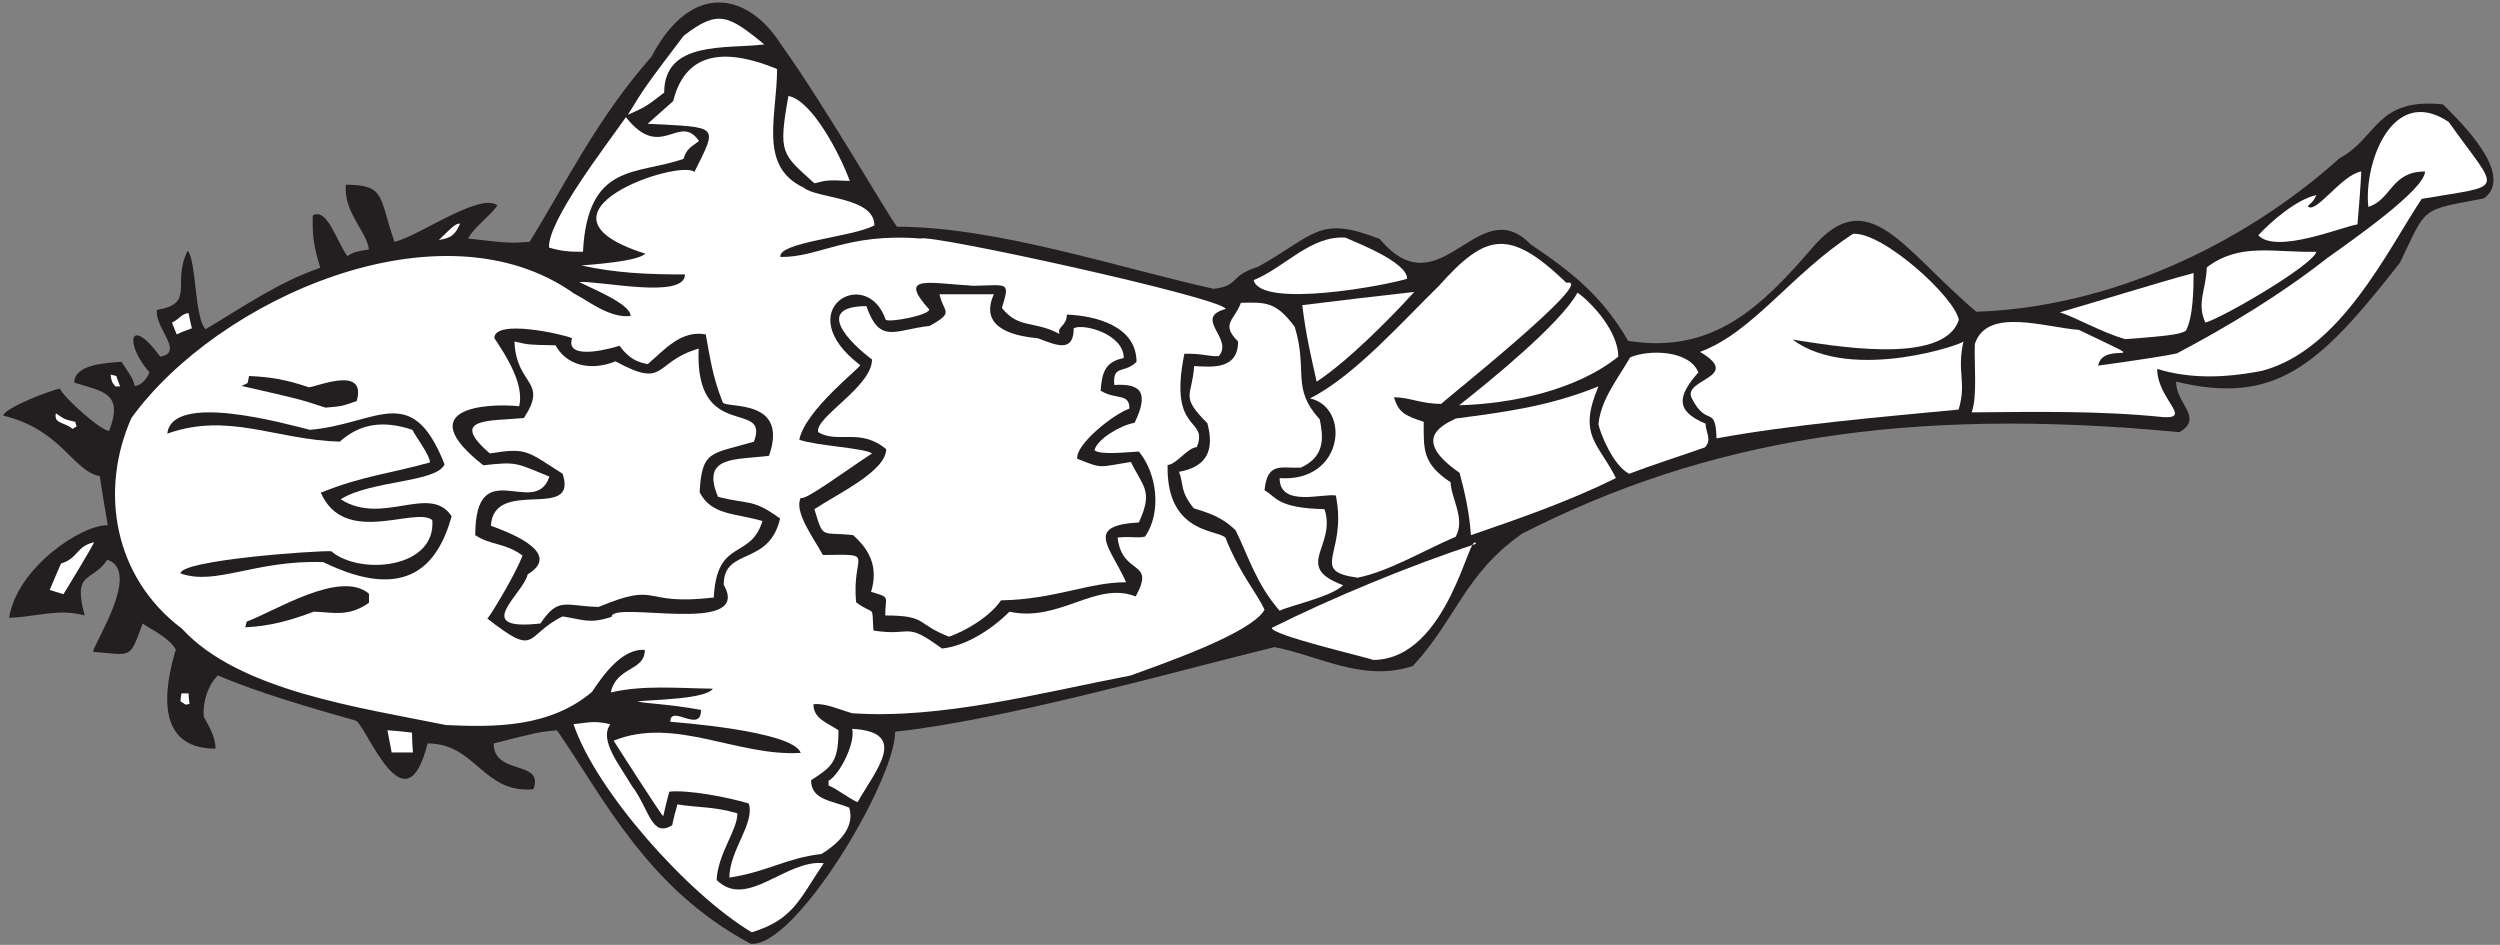
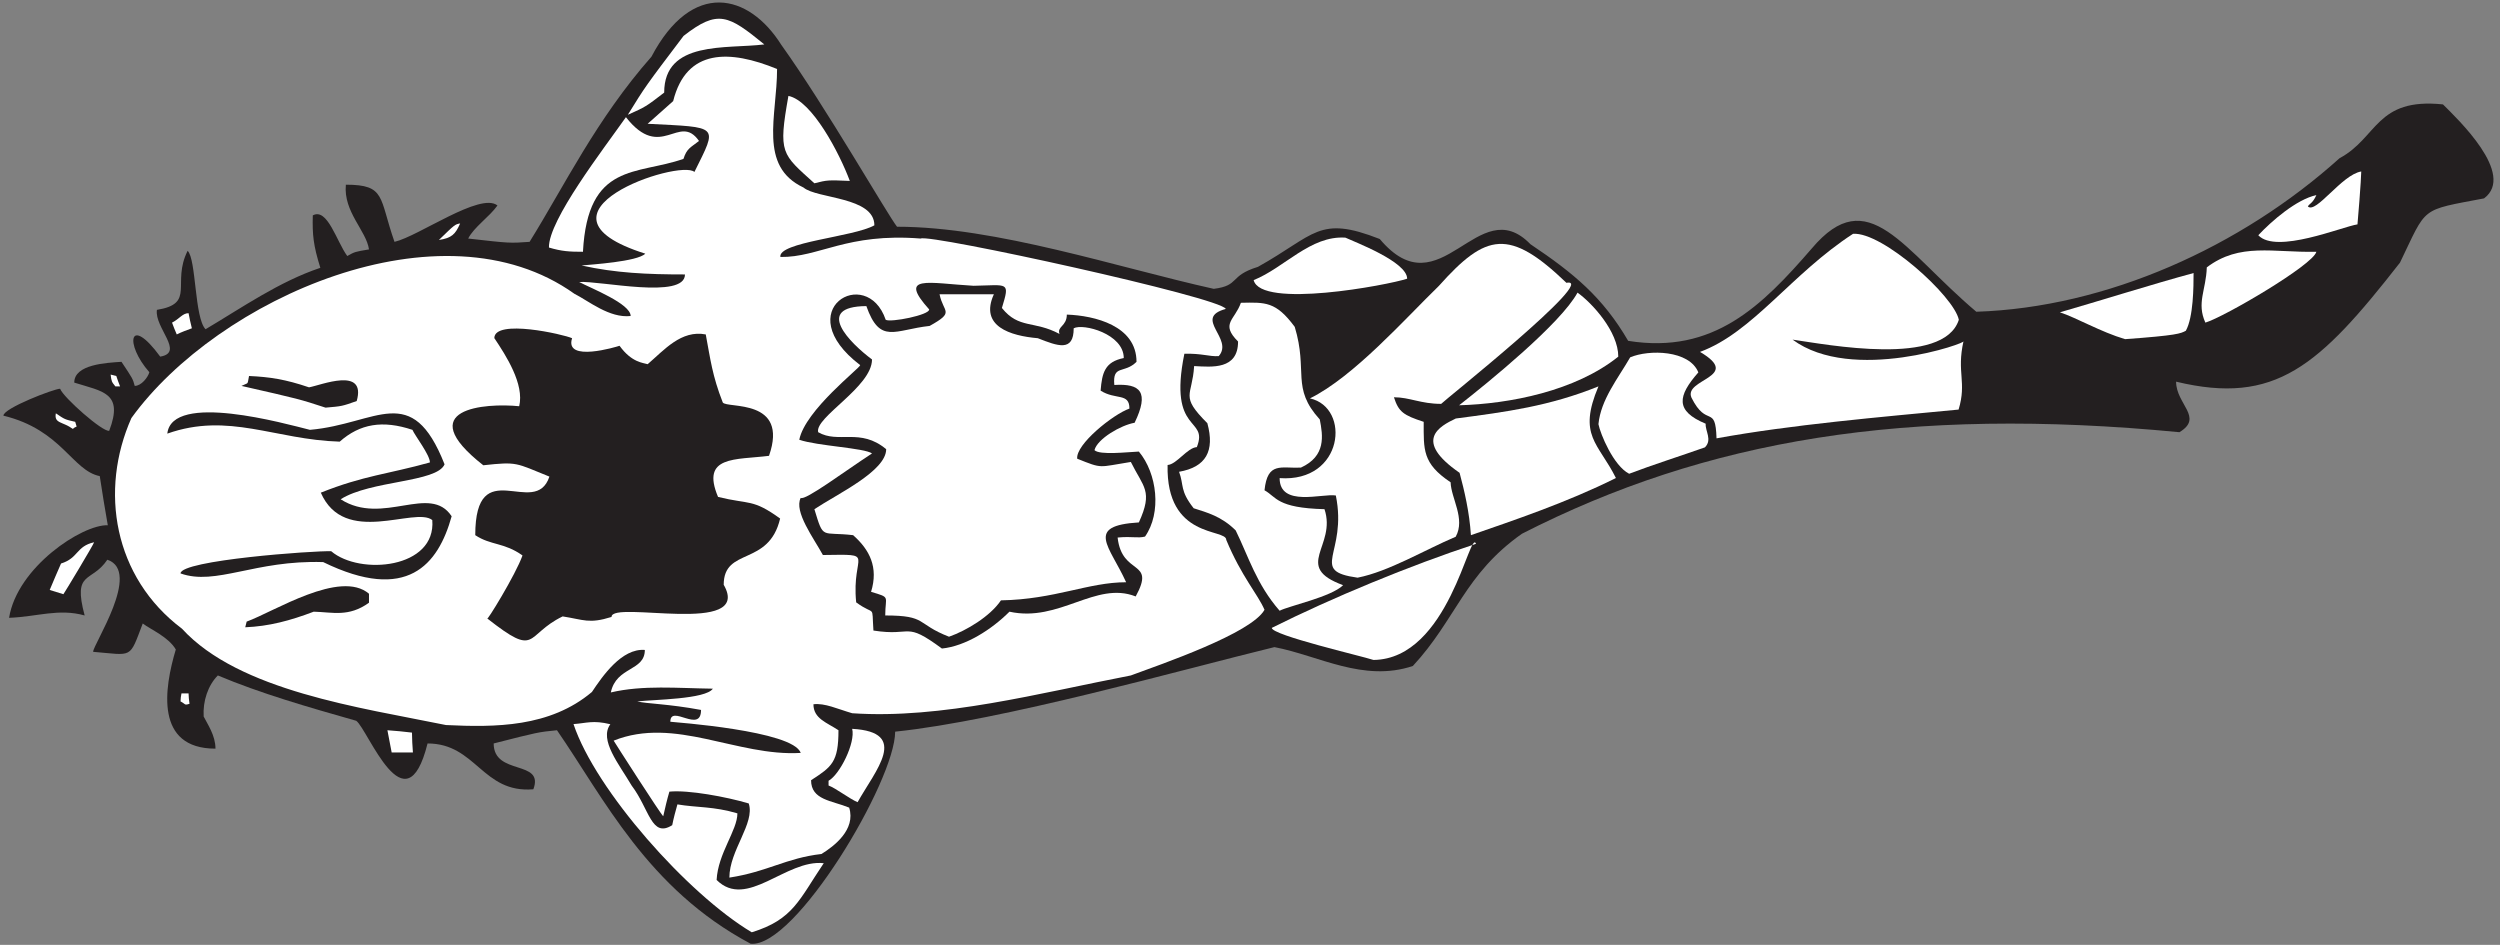
<svg xmlns="http://www.w3.org/2000/svg" viewBox="0 0 508 192" height="192" width="508" xml:space="preserve" id="svg2" version="1.1">
  <rect x="0" y="0" width="508" height="192" fill="#808080" stroke="none" />
  <defs id="defs6" />
  <g transform="matrix(1.333,0,0,-1.333,0,192)" id="g10">
    <g transform="scale(0.1)" id="g12">
      <path id="path14" style="fill:#231f20;fill-opacity:1;fill-rule:nonzero;stroke:none" d="M 1144.24,1.758 C 986.875,85.508 920.691,223.555 849.039,327.195 c -28.801,-2.879 -28.801,-2.879 -96.48,-20.152 0,-49.648 77.574,-24.262 60.484,-69.848 -77.922,-6.48 -87.035,69.848 -161.285,69.848 -33.391,-133.574 -90.746,21.453 -108.715,34.559 -73.441,20.878 -146.164,41.757 -210.965,69.121 -14.984,-14.993 -23.062,-39.141 -21.598,-62.649 5.758,-11.511 18,-28.797 18,-48.953 -92.496,0 -78.292,91.785 -60.48,151.199 -11.52,19.438 -38.16,30.239 -50.402,39.602 -20.879,-54.727 -14.399,-48.242 -75.594,-43.203 -0.914,10.019 74.613,122.734 21.594,140.402 -23.856,-35.793 -53.153,-15.644 -34.559,-84.965 -39.707,11.086 -72.176,-2 -115.199,-3.593 12.43,77.191 111.375,142.484 150.48,141.117 -4.32,25.203 -8.64,50.398 -12.242,74.883 -42.035,8.402 -57.836,70.535 -146.879,92.156 0,11.406 77.402,41.039 86.402,41.039 5.016,-13.379 65.199,-66.496 74.878,-64.074 22.321,58.32 -10.078,59.754 -53.281,73.437 0,27.899 49.028,30.149 72,31.68 17.281,-25.918 17.281,-25.918 20.16,-36.719 10.079,0 20.161,12.957 22.321,20.879 -38.16,43.203 -30.961,88.559 16.558,23.758 37.625,6.269 -9.05,44.176 -5.039,71.281 59.571,9.656 21.914,40.23 46.801,90 13.211,-12.43 10.371,-102.5 27.359,-119.52 54.723,32.399 112.321,72.72 174.961,93.6 -10.8,34.56 -12.242,50.4 -11.519,79.92 22.316,12.17 36.347,-39.92 52.558,-61.92 11.52,6.48 11.52,6.48 33.121,10.08 -4.105,28.73 -39.167,57.14 -35.277,98.64 61.195,0 50.395,-19.44 74.152,-87.12 36.903,8.51 130.879,76.3 156.965,55.44 -12.242,-17.28 -36,-33.12 -44.636,-50.4 63.359,-7.2 63.359,-7.2 93.597,-5.04 53.211,85.61 101.66,186.79 185.762,282.24 61.887,117.41 148.347,96.89 197.997,18 66.92,-93.37 163.22,-261.03 176.4,-277.2 150.9,0 336.83,-62.25 482.78,-94.68 40.32,5.04 22.66,19.8 67.3,33.48 87.84,48.96 92.16,79.2 185.76,42.48 92.86,-110.609 149.52,74.71 229.68,-7.92 66.57,-44.63 110.35,-81.076 148.97,-147.318 130.34,-20.973 204.21,53.468 279.93,140.838 86.19,102.1 138.39,-1.49 250.78,-96.479 198.72,6.481 403.2,98.639 553.68,233.999 58.52,31.37 55.16,92.65 157.68,82.08 21.6,-21.6 111.6,-106.56 62.64,-143.28 C 3688,1119.2 3700.25,1126.4 3658.48,1040 3535.19,882.027 3468.51,822.145 3317.2,858.559 c 0,-34.543 42.5,-54.563 5.03,-77.039 C 2906.33,821.449 2601,770.211 2320,626.719 2232.21,564.863 2219.73,496.262 2153.68,425.117 c -75.61,-25.195 -143.28,15.84 -210.97,28.801 -140,-34.082 -415.14,-112.043 -578.15,-128.879 0,-75.254 -152.57,-330.398 -220.32,-323.281 v 0" />
      <path id="path16" style="fill:#ffffff;fill-opacity:1;fill-rule:nonzero;stroke:none" d="M 1145.98,19.18 C 1048.39,77.356 907.891,235.605 874.238,336.563 c 20.16,1.437 29.524,6.269 56.16,-0.215 -17.582,-23.965 13.497,-61.102 32.399,-93.387 27.363,-36.086 30.086,-80.578 61.923,-60.481 2.16,10.801 5.04,21.602 7.92,31.68 29.52,-5.039 55.44,-2.883 91.44,-13.68 0,-25.929 -29.65,-61.027 -31.68,-101.523 46.02,-45.793 105.65,31.922 163.31,25.563 -37.44,-55.438 -46.37,-85.895 -109.73,-105.34 v 0" />
      <path id="path18" style="fill:#ffffff;fill-opacity:1;fill-rule:nonzero;stroke:none" d="m 1111.84,102.559 c 0,41.496 39.49,83.144 29.52,113.039 -33.84,10.086 -92.16,20.886 -120.96,18.007 -3.6,-12.25 -6.48,-24.484 -9.36,-37.441 -2.45,0.606 -75.399,114.559 -75.602,115.191 93.602,37.446 187.922,-24.48 285.122,-18.718 -11.37,34.121 -194.41,46.843 -198.72,47.519 0,27.364 46.8,-18.828 46.8,18.008 -50.4,9.356 -82.8,9.356 -97.199,12.961 24.825,2.859 104.419,3.262 115.199,19.434 -54,0.718 -106.562,5.757 -155.523,-5.754 8.379,39.804 51.844,32.09 51.844,64.797 C 947.68,452.48 918.16,409.277 902.32,385.52 838.242,331.523 754.723,331.523 679.84,335.117 549.52,361.758 364.477,386.965 277.359,482.004 172.961,560.48 151.355,692.961 200.32,803.121 331.57,984.844 672.953,1137.39 875.68,992.48 c 21.601,-10.8 53.281,-37.441 85.675,-33.843 0,18.707 -60.195,42.193 -78.472,51.843 31.543,2.22 161.277,-26.964 161.277,11.52 -57.601,0 -105.84,2.16 -157.68,13.68 14.399,1.44 84.961,5.76 97.204,18 -195.5,61.73 52.366,144.95 74.876,124.56 35.81,72.36 38.73,67.62 -71.279,73.44 12.959,11.52 25.919,23.04 38.879,34.56 20.16,80.64 86.4,78.48 158.4,48.96 0,-71.81 -29.04,-148.08 40.32,-180.72 20.39,-17.37 108,-13.87 108,-57.6 -31.86,-17.88 -147.07,-25.5 -143.28,-48.24 59.03,-0.91 101.01,37.08 213.84,28.08 13.31,7.52 458.61,-90.04 465.12,-107.282 -50.62,-13.801 12.95,-45.278 -10.8,-71.997 -15.12,-0.722 -25.69,4.391 -52.33,3.668 -25.18,-123.898 37.55,-95.316 19,-142.336 -14.4,-0.714 -30.89,-26.507 -44.57,-27.23 -2.61,-113.496 89.77,-96.492 89.42,-114.18 23.24,-55.906 48.16,-82.91 58.32,-106.562 -20.16,-35.996 -156.96,-82.801 -203.76,-100.078 -138.24,-26.641 -288.72,-66.961 -424.8,-57.598 -22.32,6.477 -41.76,15.832 -59.04,13.672 0,-22 20.52,-27.832 38.16,-39.602 0,-48.57 -9.98,-55.613 -41.76,-76.172 0,-30.269 31.58,-30.867 58.08,-41.785 10.47,-33.625 -23.34,-59.031 -42.24,-70.675 -54.35,-6.266 -81.8,-26.993 -140.4,-36.004 v 0" />
      <path id="path20" style="fill:#ffffff;fill-opacity:1;fill-rule:nonzero;stroke:none" d="m 1307.32,217.52 c -12.24,5.039 -32.76,21.125 -44.28,25.441 0,2.879 0,5.039 0,7.195 17.25,9.578 41.28,58.047 36,79.199 88.53,-4.96 35.17,-63.515 8.28,-111.835 v 0" />
      <path id="path22" style="fill:#ffffff;fill-opacity:1;fill-rule:nonzero;stroke:none" d="m 597.043,293.359 c -2.164,11.524 -4.324,23.036 -6.48,33.836 12.234,-0.711 24.476,-2.156 37.437,-3.59 0,-10.089 0.723,-20.167 1.438,-30.246 -10.801,0 -21.594,0 -32.395,0 v 0" />
      <path id="path24" style="fill:#ffffff;fill-opacity:1;fill-rule:nonzero;stroke:none" d="m 275.199,371.125 c 0,4.313 0.719,8.633 1.442,12.234 3.597,0 7.199,0 10.8,0 0,-5.039 0.719,-10.078 1.442,-15.839 -8.281,-2.754 -5.778,-0.352 -13.684,3.605 v 0" />
      <path id="path26" style="fill:#ffffff;fill-opacity:1;fill-rule:nonzero;stroke:none" d="m 2093.71,434.336 c -18.17,6.055 -155.03,37.746 -155.03,48.887 92.16,46.086 210.54,95.047 311.34,128.164 -9.6,24.953 -40.95,-175.645 -156.31,-177.051 v 0" />
      <path id="path28" style="fill:#231f20;fill-opacity:1;fill-rule:nonzero;stroke:none" d="m 1435.84,451.758 c -57.78,42.578 -43.76,17.844 -104.4,27.414 -2.79,41.863 3.6,21.023 -26.3,42.957 -7.53,75.781 33.1,73.269 -50.74,72.187 -13.68,25.204 -44.59,66.192 -33.79,87.079 6.64,-4.754 67.54,40.964 108.67,67.726 -11.18,8.391 -83.62,11.402 -110.88,20.879 9.04,45.211 92.88,109.496 92.88,113.762 -109.91,83.633 9.9,154.158 38.88,69.121 7.2,-4.492 67.34,7.347 66.24,15.84 -48.28,53.637 -1.42,39.947 67.68,35.997 53.26,1.03 55.6,7.06 43.2,-33.841 25.92,-32.399 48.96,-18.723 87.84,-39.602 -4.32,11.52 11.13,11.52 11.13,29.524 42.52,-1.52 106.23,-16.969 106.23,-72 -18.72,-18.723 -36.72,-3.602 -33.84,-35.281 40.1,2.503 53.56,-10.774 30.96,-57.602 -20.88,-3.598 -56.88,-24.477 -61.2,-41.758 7.92,-7.922 50.4,-2.883 67.68,-2.156 27.95,-33.543 34.9,-93.305 9.36,-129.602 -11.52,-2.882 -18.72,0.711 -41.76,-1.445 6.59,-59.394 58.85,-32.754 27.55,-89.805 -61,24.094 -116.29,-40.027 -192.43,-23.23 -27.36,-27.363 -66.96,-52.563 -102.96,-56.164 v 0" />
      <path id="path30" style="fill:#231f20;fill-opacity:1;fill-rule:nonzero;stroke:none" d="m 742.629,497.695 c -2.219,-7.734 43.519,66.731 53.851,95.91 -28.082,20.157 -48.238,15.118 -72.003,30.958 0,127.3 91.293,24.031 113.043,89.277 -51.84,20.883 -48.239,23.039 -100.801,17.277 -110.668,86.836 3.086,95.223 54.722,90 8.122,33.578 -20.054,77.145 -37.921,103.871 0.382,29.664 105.546,5.735 118.558,-0.187 -12.062,-37.438 68.305,-12.965 72.336,-11.52 18.723,-25.922 36.387,-25.922 42.867,-28.082 25.199,21.602 51.119,52.559 88.559,45.364 7.21,-38.375 9.94,-62.833 25.92,-103.684 6.02,-9.676 101.37,7.105 70.51,-81.359 -51.12,-6.481 -104.35,0.718 -77.71,-62.637 48.11,-11.906 52.51,-2.461 94.65,-32.981 -17.31,-73.574 -86.01,-43.125 -86.01,-100.945 45.37,-79.172 -171.544,-22.863 -170.977,-49.055 -34.563,-10.8 -42.145,-4.218 -74.543,0.821 -58.516,-28.418 -37.106,-64.278 -115.051,-3.028 v 0" />
      <path id="path32" style="fill:#ffffff;fill-opacity:1;fill-rule:nonzero;stroke:none" d="m 1446.64,469.758 c -50.85,19.773 -32.7,32.398 -97.2,32.398 0,30.305 8.86,26.867 -21.6,36.008 11.52,37.434 -2.16,64.07 -27.36,86.399 -48.96,5.757 -44.64,-7.922 -59.04,39.597 34.65,23.098 109.44,57.981 109.44,91.442 -39.6,33.121 -72.72,7.918 -103.68,25.918 -5.68,22.718 82.08,68.949 82.08,110.878 -33.19,24.696 -89.5,80.668 -8.64,81.364 20.88,-59.039 43.2,-36.004 96.48,-30.242 39.18,21.769 20.79,19.921 15.12,48.238 27.36,0 54.72,0 82.8,0 -22.32,-48.961 25.2,-63.36 66.96,-66.957 30.42,-11.973 54.72,-21.41 54.72,15.121 14.36,7.851 76.32,-8.481 76.32,-45.359 -28.8,-5.762 -33.12,-22.321 -35.28,-49.684 22.99,-14.629 43.92,-2.859 43.92,-27.359 -25.02,-8.79 -82.23,-54.75 -79.59,-76.415 39.61,-15.839 31.35,-12.863 81.75,-4.941 19.17,-38.891 34.23,-43.93 12.24,-92.16 -82.8,-5.047 -44.64,-35.762 -19.44,-91.199 -57.69,0 -108.38,-26.133 -190.8,-27.61 -16.56,-24.472 -52.56,-46.074 -79.2,-55.437 v 0" />
      <path id="path34" style="fill:#231f20;fill-opacity:1;fill-rule:nonzero;stroke:none" d="m 373.84,484.16 c 0.723,2.883 1.437,5.762 2.16,8.645 41.758,15.117 142.559,79.91 186.48,42.476 0,-4.324 0,-8.64 0,-13.679 -30.96,-22.325 -55.437,-14.407 -84.238,-13.68 -36,-13.684 -68.402,-22.324 -104.402,-23.762 v 0" />
-       <path id="path36" style="fill:#ffffff;fill-opacity:1;fill-rule:nonzero;stroke:none" d="m 804.398,564.805 c 58.321,35.273 -41.757,68.398 -56.156,74.152 4.996,74.988 133.61,5.645 109.438,79.203 -54.719,34.559 -53.996,40.32 -110.879,30.961 -64.613,55.383 1.258,49.043 51.836,54 37.91,58.016 -11.629,48.031 -14.399,116.641 21.602,-5.039 21.602,-5.039 62.641,-5.762 15.84,-29.52 51.844,-40.316 91.441,-24.48 78.82,-42.848 56.836,-0.809 126.72,19.441 -6.63,-144.188 108.93,-76.188 84.24,-141.84 -65.52,-19.441 -79.2,-12.242 -82.8,-77.043 18,-35.273 53.28,-31.68 95.76,-43.914 -17.98,-59.934 -69.7,-25.324 -74.16,-116.644 -113.6,-13.297 -79.53,25.585 -175.678,-14.403 -51.125,1.446 -61.203,15.84 -88.562,-25.195 -106.875,-11.875 -26.336,44.348 -19.442,74.883 v 0" />
      <path id="path38" style="fill:#ffffff;fill-opacity:1;fill-rule:nonzero;stroke:none" d="m 1950.64,509.355 c -35.28,40.325 -47.52,82.801 -66.96,122.403 -21.6,21.601 -43.92,27.363 -64.08,33.84 -21.43,27.222 -14.51,34.656 -22.25,55.586 41.04,7.195 54.65,31.535 43.13,74.015 -42.48,42.481 -23.04,40.321 -20.16,87.121 27.36,-1.441 66.96,-5.761 66.96,37.442 -27.36,27.359 -5.04,32.394 4.32,59.039 37.44,0.719 53.28,2.16 82.08,-36.719 20.7,-68.293 -5.97,-92.531 38.16,-141.121 4.9,-24.832 9.73,-55.863 -28.8,-73.441 -30.15,-1.391 -50.85,9.492 -55.44,-34.559 18.35,-10.078 18.37,-26.984 91.44,-28.801 18.91,-56.726 -49.09,-87.449 28.37,-115.847 -17.83,-17.883 -82.73,-31.602 -96.77,-38.958 v 0" />
      <path id="path40" style="fill:#ffffff;fill-opacity:1;fill-rule:nonzero;stroke:none" d="m 96.641,534.563 c -7.203,2.156 -14.398,4.316 -20.879,6.472 5.758,13.684 11.52,27.363 17.281,40.32 26.758,8.235 22.727,26.25 50.395,32.407 -0.426,-3 -45.711,-78.117 -46.797,-79.199 v 0" />
      <path id="path42" style="fill:#231f20;fill-opacity:1;fill-rule:nonzero;stroke:none" d="m 275.199,566.238 c 0,20.2 204.266,34.895 229.68,33.84 43.777,-37.207 160.242,-26.445 154.082,47.52 -26.41,21.125 -133.844,-40.957 -169.922,41.757 65.465,26.188 102.672,28.262 166.32,46.083 0,11.519 -23.039,41.042 -26.636,49.683 -45.364,15.117 -79.922,9.359 -110.879,-18 -98.645,2.879 -169.207,45.359 -262.805,12.238 7.117,64.082 180.613,14.883 217.441,5.762 102.598,8.977 154.918,75.078 205.2,-52.562 C 666.035,704.719 564.746,708.215 519.281,679.277 583.523,638.164 655.383,703.672 688.48,653.359 667.91,579.52 620.652,521.086 492.641,583.516 388.559,586.934 329.07,546.992 275.199,566.238 v 0" />
      <path id="path44" style="fill:#ffffff;fill-opacity:1;fill-rule:nonzero;stroke:none" d="m 2069.44,559.758 c -75.48,10.508 -14.97,35.828 -33.12,125.281 -20.25,3.484 -85.68,-18.34 -85.68,26.5 97.71,-6.996 108.98,107.582 46.22,121.535 66.96,33.121 144.72,121.106 196.56,171.506 72,80.64 107.29,88.19 194.41,4.67 51.34,9.78 -188.48,-181.02 -190.95,-184.527 -31.1,0 -48.07,10.078 -72,10.078 7.2,-22.321 14.4,-27.36 45.37,-37.442 0,-42.48 -2.18,-63.359 41.03,-92.164 0.72,-24.472 22.9,-55.644 7.78,-83.007 -47.52,-20.157 -102.1,-53.067 -149.62,-62.43 v 0" />
      <path id="path46" style="fill:#ffffff;fill-opacity:1;fill-rule:nonzero;stroke:none" d="m 2242.23,624.563 c -2.15,34.558 -10.07,68.398 -17.27,95.039 -71.2,49.281 -30.86,70.847 -5.76,82.796 77.04,10.082 142.56,18.719 217.44,48.957 -31.85,-75.414 -0.35,-85.695 26.64,-139.675 -74.97,-37.481 -157.24,-64.93 -221.05,-87.117 v 0" />
      <path id="path48" style="fill:#ffffff;fill-opacity:1;fill-rule:nonzero;stroke:none" d="m 2483.44,718.16 c -23.98,12.274 -43.96,60.883 -46.8,75.602 3.61,37.437 29.66,69.484 48.38,101.883 28.59,12.175 90.25,11.152 103.91,-22.969 -31.68,-36 -35.65,-58.754 11.15,-78.196 -0.72,-11.519 10.38,-24.546 -1.14,-36.074 -34.56,-12.238 -81.67,-27.289 -115.5,-40.246 v 0" />
      <path id="path50" style="fill:#ffffff;fill-opacity:1;fill-rule:nonzero;stroke:none" d="m 2616.64,772.156 c -1.58,52.922 -14.75,15.071 -38.16,61.926 -12.76,28.906 78.74,31.188 12.96,69.84 80.52,29.613 139.12,118.868 233.28,179.998 44.71,3.45 154.15,-95.252 161.28,-131.037 -23.29,-72.086 -200.49,-37.805 -253.44,-30.242 90.88,-67.383 269.01,-3.996 260.57,-2.305 -10.79,-48.074 5.28,-62.117 -7.49,-104.324 -120.24,-11.524 -254.51,-22.973 -369,-43.856 v 0" />
      <path id="path52" style="fill:#ffffff;fill-opacity:1;fill-rule:nonzero;stroke:none" d="m 111.039,786.559 c -15.84,11.523 -28.797,7.921 -25.918,23.761 13.68,-9.359 13.68,-9.359 29.52,-12.961 0.718,-2.16 1.437,-4.32 2.16,-7.199 -2.16,-0.722 -4.321,-2.16 -5.762,-3.601 v 0" />
-       <path id="path54" style="fill:#ffffff;fill-opacity:1;fill-rule:nonzero;stroke:none" d="m 3297.04,804.563 c -97.92,10.078 -197.28,7.917 -291.6,7.195 9.28,22.961 3.52,76.957 5.04,104.406 18.45,56.629 107.75,24.875 158.4,21.387 128.5,-61.805 36.88,-13.457 29.52,-54.512 46.96,6.293 104.95,15.059 120.24,18.719 77.75,41.039 157.68,89.281 228.24,144.722 39.25,28.05 149.75,105.03 149.76,132.48 -51.84,0 -50.4,-42.48 -86.39,-54 -7.26,65.31 35.86,187.28 122.39,129.6 78.66,-110.55 89.43,-94.79 -41.04,-117.36 -52.29,-78.21 -123.04,-230.309 -243.36,-262.079 -56.88,-11.203 -110.17,-12.441 -159.84,2.879 -0.09,-45.738 54.59,-76.414 8.64,-73.437 v 0" />
      <path id="path56" style="fill:#231f20;fill-opacity:1;fill-rule:nonzero;stroke:none" d="m 496.238,818.961 c -39.597,12.957 -39.597,12.957 -128.156,33.121 11.606,5.801 8.633,0.684 11.52,15.121 31.675,-1.441 55.437,-5.047 91.437,-17.281 17.281,2.875 87.844,32.398 72.723,-20.883 -22.321,-7.922 -22.321,-7.922 -47.524,-10.078 v 0" />
      <path id="path58" style="fill:#ffffff;fill-opacity:1;fill-rule:nonzero;stroke:none" d="m 2224.24,822.559 c 44.88,35.129 155.02,124.707 180.49,171.722 22.31,-15.84 62.15,-59.402 62.15,-97.562 -65.52,-52.559 -165.6,-71.996 -242.64,-74.16 v 0" />
      <path id="path60" style="fill:#ffffff;fill-opacity:1;fill-rule:nonzero;stroke:none" d="m 175.84,851.355 c -5.762,7.204 -5.762,7.204 -7.203,18.004 2.883,-0.722 5.761,-1.437 8.644,-2.156 1.442,-5.047 3.598,-10.082 5.762,-15.848 -2.883,0 -5.043,0 -7.203,0 v 0" />
-       <path id="path62" style="fill:#ffffff;fill-opacity:1;fill-rule:nonzero;stroke:none" d="m 2007.08,858.559 c -8.65,38.957 -16.68,72.433 -21.88,116.64 56.88,7.199 113.76,13.684 170.64,20.16 -38.46,-42.484 -102.09,-106.101 -148.76,-136.8 v 0" />
      <path id="path64" style="fill:#ffffff;fill-opacity:1;fill-rule:nonzero;stroke:none" d="m 3239.44,923.359 c -36.73,10.801 -74.89,33.004 -99.36,40.922 57.6,16.559 142.56,43.319 203.76,59.879 0,-20.88 -0.23,-67.078 -11.76,-87.961 -7.92,-4.32 -13.44,-7.078 -92.64,-12.84 v 0" />
      <path id="path66" style="fill:#ffffff;fill-opacity:1;fill-rule:nonzero;stroke:none" d="m 269.438,930.563 c -2.875,6.48 -5.04,12.234 -7.196,17.996 11.231,5.617 15.938,14.402 25.199,14.402 1.442,-7.199 2.879,-15.117 5.039,-23.039 -7.917,-2.879 -15.839,-5.762 -23.042,-9.359 v 0" />
      <path id="path68" style="fill:#ffffff;fill-opacity:1;fill-rule:nonzero;stroke:none" d="m 3361.84,948.559 c -13.68,30.089 1.04,49.5 2.16,84.241 50.39,38.16 100.8,22.32 167.04,23.76 -5.04,-20.16 -140.4,-99.365 -169.2,-108.001 v 0" />
      <path id="path70" style="fill:#ffffff;fill-opacity:1;fill-rule:nonzero;stroke:none" d="m 1911.04,1013.36 c 46.8,18.72 86.62,68.33 139.89,64.73 13.68,-6.48 94.11,-36.65 94.11,-62.57 -29.77,-9.92 -223.01,-46.129 -234,-2.16 v 0" />
      <path id="path72" style="fill:#ffffff;fill-opacity:1;fill-rule:nonzero;stroke:none" d="m 836.801,1063.04 c -0.949,41.58 83.222,150.16 117.359,198.72 53.62,-68.5 80.89,7.59 111.39,-36.28 -12.96,-10.09 -18.65,-11.45 -23.69,-27.29 -70.926,-25.05 -145.899,-4.58 -153.223,-141.63 -20.367,0 -32.25,0.6 -51.836,6.48 v 0" />
      <path id="path74" style="fill:#ffffff;fill-opacity:1;fill-rule:nonzero;stroke:none" d="m 669.039,1074.56 c 24.481,23.76 24.481,23.76 32.402,25.2 -7.203,-16.56 -12.961,-22.32 -32.402,-25.2 v 0" />
      <path id="path76" style="fill:#ffffff;fill-opacity:1;fill-rule:nonzero;stroke:none" d="m 3442.48,1081.76 c 20.16,21.6 58.32,54.72 88.56,61.2 -5.76,-12.96 -10.79,-12.96 -12.97,-17.28 12.16,-12.16 51.63,48.46 81.37,53.28 0,-10.7 -5.44,-79.82 -5.76,-80.64 -23.19,-3.48 -123.95,-45.81 -151.2,-16.56 v 0" />
      <path id="path78" style="fill:#ffffff;fill-opacity:1;fill-rule:nonzero;stroke:none" d="m 1241.44,1160.96 c -49.94,45.18 -55.26,45.09 -39.6,133.2 36,-7.2 77.76,-87.12 93.6,-129.6 -33.84,1.44 -33.84,1.44 -54,-3.6 v 0" />
      <path id="path80" style="fill:#ffffff;fill-opacity:1;fill-rule:nonzero;stroke:none" d="m 957.043,1265.36 c 26.641,43.2 26.641,43.2 84.957,120.24 52.56,41.04 68.4,31.68 123.12,-12.96 -57.6,-7.2 -152.64,6.48 -152.64,-73.44 -28.082,-21.6 -28.082,-21.6 -55.437,-33.84 v 0" />
    </g>
  </g>
</svg>